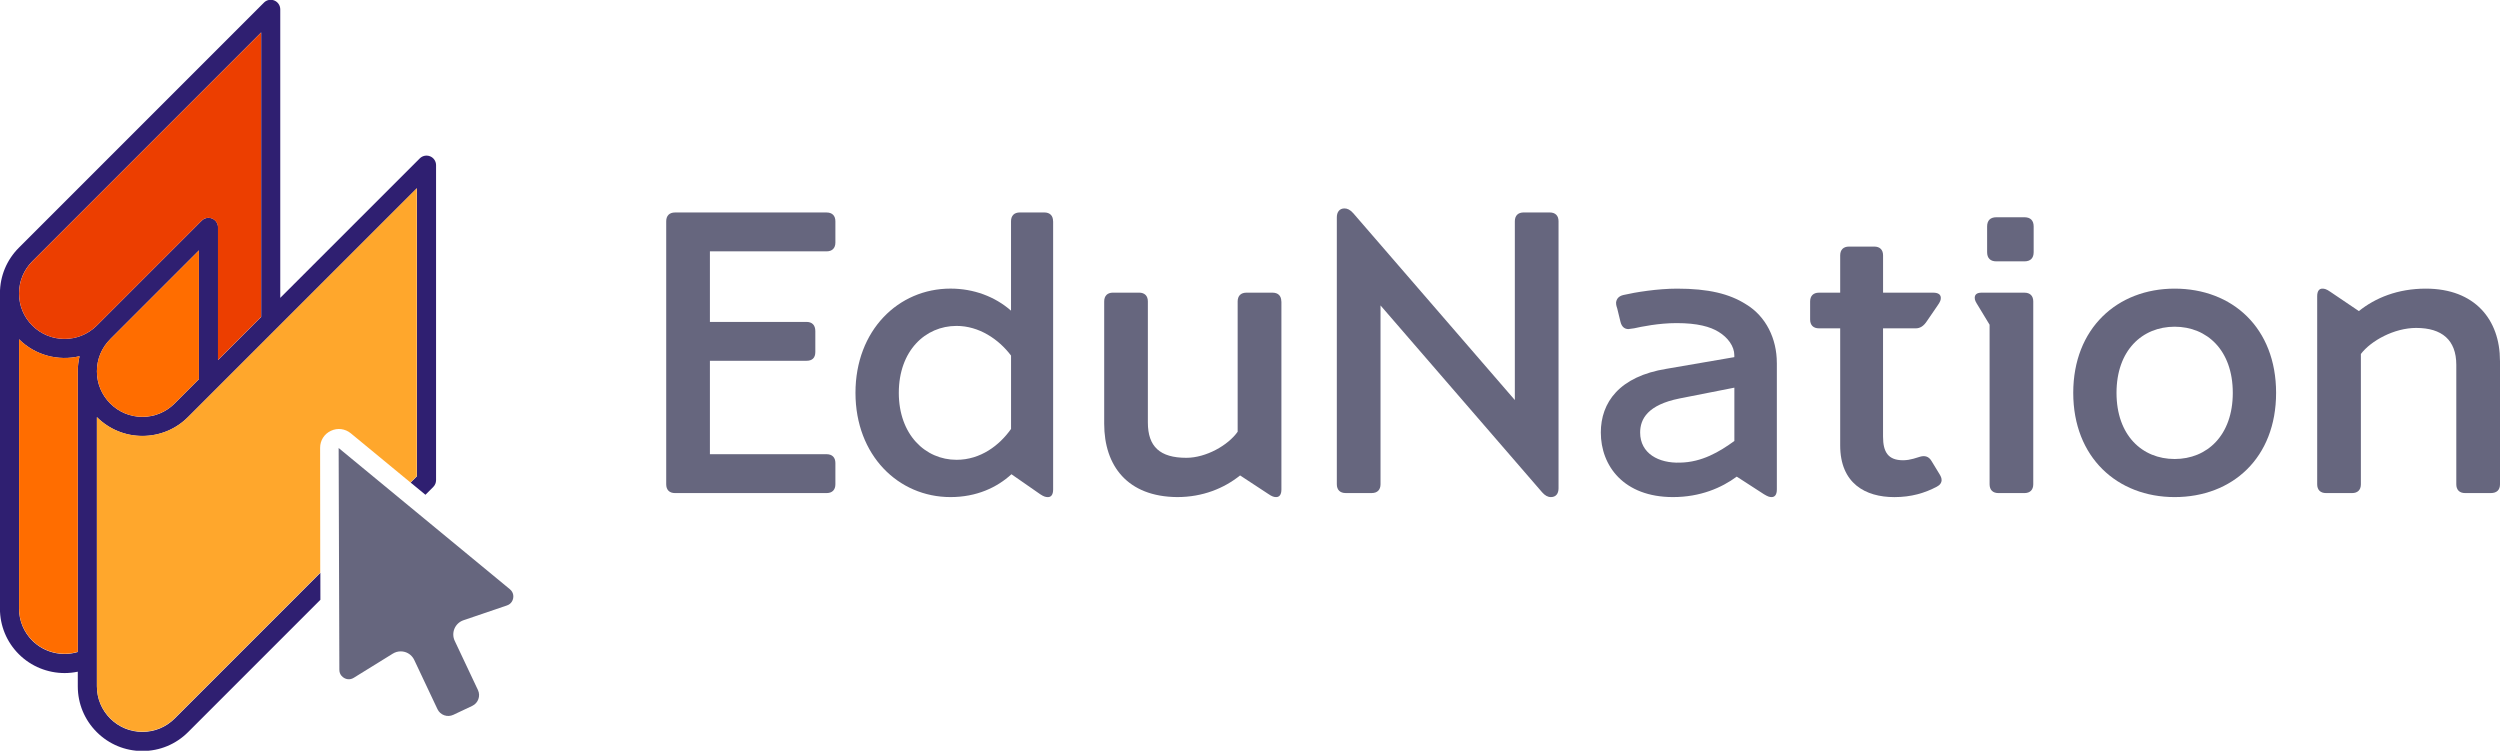
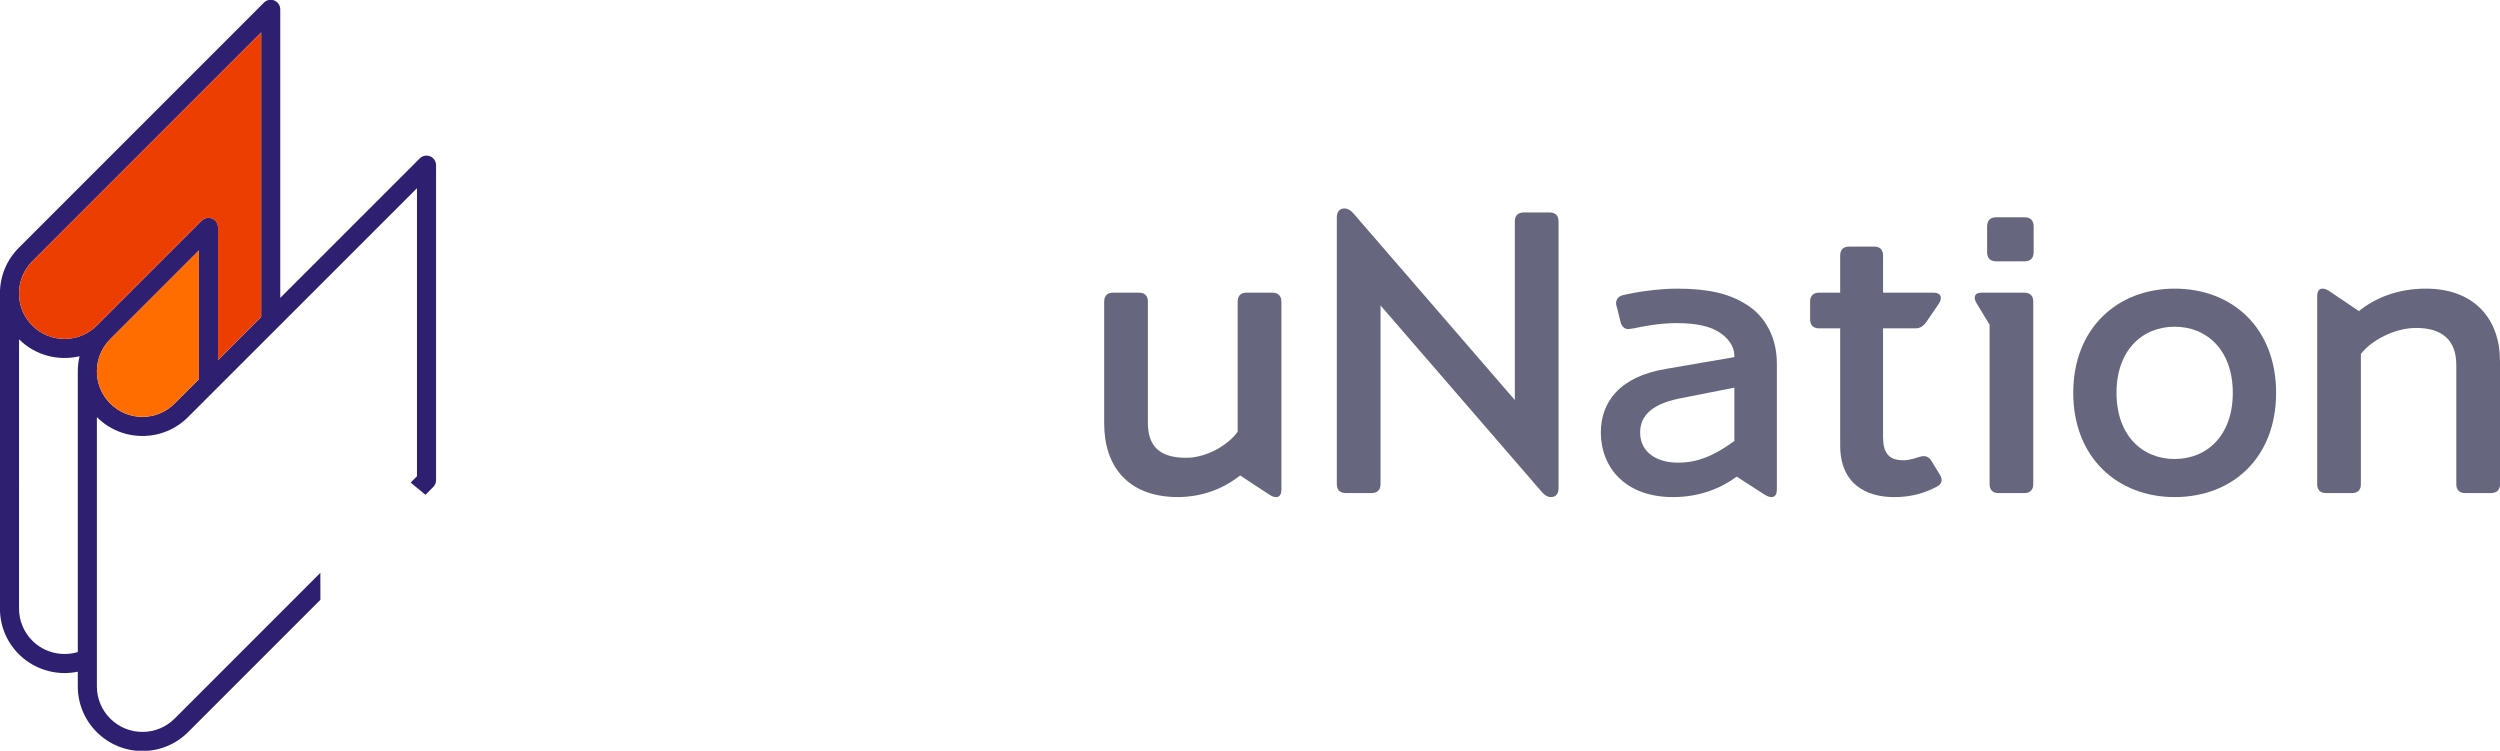
<svg xmlns="http://www.w3.org/2000/svg" xmlns:ns1="http://www.inkscape.org/namespaces/inkscape" xmlns:ns2="http://sodipodi.sourceforge.net/DTD/sodipodi-0.dtd" width="87.983mm" height="26.421mm" viewBox="0 0 87.983 26.421" version="1.1" id="svg3105" ns1:version="1.0.1 (3bc2e813f5, 2020-09-07)" ns2:docname="logo_edunation.svg">
  <defs id="defs3099" />
  <ns2:namedview id="base" pagecolor="#ffffff" bordercolor="#666666" borderopacity="1.0" ns1:pageopacity="0.0" ns1:pageshadow="2" ns1:zoom="1.8045188" ns1:cx="56.154227" ns1:cy="88.838781" ns1:document-units="mm" ns1:current-layer="layer1" ns1:document-rotation="0" showgrid="false" fit-margin-top="0" fit-margin-left="0" fit-margin-right="0" fit-margin-bottom="0" ns1:window-width="1920" ns1:window-height="1137" ns1:window-x="1072" ns1:window-y="224" ns1:window-maximized="1" />
  <g ns1:label="Vrstva 1" ns1:groupmode="layer" id="layer1" transform="translate(-25.195,-76.353)">
    <g id="g1875" transform="matrix(0.353,0,0,-0.353,28.6,87.812)">
      <path d="m 0,0 c -1.772,-1.77 -4.652,-1.771 -6.423,0.001 -0.855,0.852 -1.326,1.989 -1.326,3.204 0,1.214 0.472,2.354 1.328,3.211 L 16.393,29.232 V 0.863 L 12.094,-3.436 V 9.796 c 0,0.385 -0.233,0.732 -0.588,0.879 -0.117,0.049 -0.241,0.073 -0.364,0.073 -0.247,0 -0.491,-0.097 -0.673,-0.279 z m -1.89,-4.558 v -27.985 c -1.581,-0.48 -3.341,-0.061 -4.532,1.13 -0.856,0.853 -1.327,1.993 -1.327,3.21 V -1.364 C -6.112,-2.988 -3.813,-3.55 -1.714,-3.055 -1.83,-3.541 -1.89,-4.045 -1.89,-4.558 M 10.19,-5.339 7.762,-7.768 C 6.904,-8.627 5.766,-9.1 4.554,-9.1 c -1.212,0 -2.351,0.474 -3.208,1.332 -0.859,0.859 -1.332,1.998 -1.332,3.21 0,1.212 0.472,2.351 1.331,3.206 0.017,0.017 0.034,0.036 0.05,0.054 L 10.19,7.498 Z M 22.294,-24.648 7.763,-39.181 c -0.857,-0.855 -1.996,-1.327 -3.207,-1.327 -1.211,0 -2.352,0.472 -3.21,1.327 -0.859,0.86 -1.332,1.999 -1.332,3.211 v 26.842 c 1.215,-1.209 2.826,-1.875 4.54,-1.875 1.72,0 3.339,0.671 4.554,1.89 l 22.817,22.812 v -28.716 l -0.632,-0.632 1.476,-1.217 0.781,0.782 c 0.179,0.179 0.278,0.421 0.278,0.673 v 31.408 c 0,0.385 -0.231,0.732 -0.587,0.879 -0.354,0.147 -0.764,0.067 -1.037,-0.206 L 18.296,2.765 V 31.53 c 0,0.385 -0.233,0.733 -0.588,0.879 -0.354,0.148 -0.765,0.069 -1.037,-0.206 L -7.768,7.762 C -8.983,6.545 -9.652,4.927 -9.652,3.205 v -31.408 c 0,-1.727 0.67,-3.345 1.885,-4.557 1.23,-1.229 2.887,-1.881 4.565,-1.881 0.438,0 0.879,0.047 1.312,0.137 v -1.466 c 0,-1.719 0.671,-3.338 1.891,-4.557 1.219,-1.215 2.837,-1.885 4.555,-1.885 1.719,0 3.336,0.67 4.552,1.886 l 13.189,13.189 z" style="fill:#2f1f71;fill-opacity:1;fill-rule:nonzero;stroke:none" id="path1877" />
    </g>
    <path d="M 34.383,87.507 V 77.499 l -8.048,8.049 c -0.302,0.303 -0.469,0.704 -0.469,1.133 0,0.429 0.166,0.83 0.468,1.13 0.624,0.625 1.64,0.625 2.266,3.5e-4 l 3.693,-3.693 c 0.065,-0.065 0.15,-0.099 0.237,-0.099 0.043,0 0.087,0.009 0.128,0.026 0.126,0.052 0.207,0.175 0.207,0.31 v 4.668 z" style="fill:#ec3e00;fill-opacity:1;fill-rule:nonzero;stroke:none;stroke-width:0.353" id="path1181" />
-     <path d="m 25.866,88.293 v 9.468 c 0,0.429 0.166,0.831 0.468,1.132 0.42,0.42 1.041,0.568 1.599,0.399 v -9.873 c 0,-0.181 0.021,-0.358 0.062,-0.53 -0.74,0.175 -1.552,-0.023 -2.129,-0.596" style="fill:#ff6d00;fill-opacity:1;fill-rule:nonzero;stroke:none;stroke-width:0.353" id="path1185" />
    <path d="m 28.605,89.42 c 0,0.428 0.167,0.83 0.47,1.132 0.302,0.303 0.704,0.47 1.132,0.47 0.428,0 0.829,-0.167 1.132,-0.47 l 0.857,-0.857 v -4.529 l -3.103,3.103 c -0.006,0.007 -0.011,0.013 -0.018,0.019 -0.303,0.302 -0.47,0.703 -0.47,1.131" style="fill:#ff6d00;fill-opacity:1;fill-rule:nonzero;stroke:none;stroke-width:0.353" id="path1189" />
-     <path d="m 36.461,92.112 c 0,-0.258 0.145,-0.488 0.379,-0.597 0.233,-0.111 0.502,-0.076 0.702,0.088 l 2.098,1.73 0.223,-0.223 V 82.979 l -8.049,8.048 c -0.429,0.43 -1,0.666 -1.607,0.666 -0.605,0 -1.173,-0.235 -1.602,-0.661 v 9.469 c 0,0.428 0.167,0.83 0.47,1.133 0.303,0.302 0.705,0.468 1.132,0.468 0.427,0 0.829,-0.166 1.132,-0.468 l 5.126,-5.127 z" style="fill:#ffa72c;fill-opacity:1;fill-rule:nonzero;stroke:none;stroke-width:0.353" id="path1193" />
-     <path d="m 50.179,85.199 v 2.483 h 3.4 c 0.197,0 0.31,0.113 0.31,0.325 v 0.733 c 0,0.212 -0.113,0.31 -0.31,0.31 h -3.4 v 3.288 h 4.106 c 0.197,0 0.31,0.113 0.31,0.31 v 0.748 c 0,0.198 -0.113,0.31 -0.31,0.31 h -4.501 -0.833 c -0.198,0 -0.31,-0.113 -0.31,-0.31 v -9.255 c 0,-0.198 0.113,-0.31 0.31,-0.31 h 0.875 4.459 c 0.197,0 0.31,0.113 0.31,0.31 v 0.748 c 0,0.198 -0.113,0.31 -0.31,0.31 z" style="fill:#66667e;fill-opacity:1;fill-rule:nonzero;stroke:none;stroke-width:0.353" id="path1197" />
-     <path d="m 60.777,91.449 v -2.582 c -0.437,-0.579 -1.129,-1.044 -1.918,-1.044 -1.101,0 -2.032,0.875 -2.032,2.356 0,1.468 0.931,2.356 2.032,2.356 0.846,0 1.51,-0.508 1.918,-1.086 m 1.481,-7.308 v 9.439 c 0,0.184 -0.071,0.268 -0.183,0.268 -0.071,0 -0.141,-0.014 -0.268,-0.099 l -1.016,-0.706 c -0.508,0.466 -1.227,0.804 -2.145,0.804 -1.834,0 -3.344,-1.468 -3.344,-3.669 0,-2.201 1.51,-3.668 3.344,-3.668 0.818,0 1.566,0.282 2.13,0.776 v -3.146 c 0,-0.198 0.113,-0.31 0.31,-0.31 h 0.86 c 0.198,0 0.31,0.113 0.31,0.31" style="fill:#66667e;fill-opacity:1;fill-rule:nonzero;stroke:none;stroke-width:0.353" id="path1201" />
    <path d="m 70.292,86.962 v 6.617 c 0,0.183 -0.071,0.268 -0.184,0.268 -0.07,0 -0.141,-0.014 -0.282,-0.113 l -0.988,-0.649 c -0.564,0.452 -1.312,0.762 -2.215,0.762 -1.75,-0.014 -2.568,-1.101 -2.568,-2.582 v -4.303 c 0,-0.198 0.113,-0.31 0.31,-0.31 h 0.917 c 0.197,0 0.31,0.113 0.31,0.31 v 4.261 c 0,0.847 0.423,1.242 1.354,1.242 0.691,0 1.467,-0.437 1.806,-0.917 v -4.585 c 0,-0.198 0.113,-0.31 0.31,-0.31 h 0.917 c 0.198,0 0.31,0.113 0.31,0.31" style="fill:#66667e;fill-opacity:1;fill-rule:nonzero;stroke:none;stroke-width:0.353" id="path1205" />
    <path d="m 78.818,83.83 h 0.917 c 0.198,0 0.31,0.113 0.31,0.31 v 9.397 c 0,0.197 -0.099,0.31 -0.268,0.31 -0.113,0 -0.212,-0.057 -0.311,-0.17 l -5.686,-6.575 v 6.293 c 0,0.198 -0.113,0.31 -0.31,0.31 h -0.917 c -0.198,0 -0.311,-0.113 -0.311,-0.31 v -9.397 c 0,-0.169 0.085,-0.31 0.268,-0.31 0.099,0 0.198,0.042 0.311,0.169 l 5.686,6.575 v -6.292 c 0,-0.198 0.113,-0.31 0.31,-0.31" style="fill:#66667e;fill-opacity:1;fill-rule:nonzero;stroke:none;stroke-width:0.353" id="path1209" />
    <path d="m 84.329,92.634 c 0.761,-0.014 1.382,-0.381 1.904,-0.762 v -1.876 l -1.933,0.381 c -1.115,0.225 -1.383,0.72 -1.383,1.199 0,0.734 0.649,1.086 1.411,1.058 m 3.4,-3.513 v 4.458 c 0,0.183 -0.071,0.268 -0.184,0.268 -0.07,0 -0.127,-0.014 -0.268,-0.099 l -0.959,-0.621 c -0.536,0.395 -1.284,0.72 -2.244,0.72 -1.735,0 -2.54,-1.101 -2.54,-2.272 0,-1.058 0.649,-1.975 2.314,-2.243 l 2.384,-0.41 v -0.07 c 0,-0.31 -0.226,-0.621 -0.55,-0.818 -0.296,-0.184 -0.748,-0.31 -1.481,-0.31 -0.635,0 -1.241,0.127 -1.495,0.183 -0.141,0.014 -0.169,0.028 -0.198,0.028 -0.141,0 -0.24,-0.085 -0.282,-0.254 l -0.113,-0.465 c -0.043,-0.127 -0.043,-0.17 -0.043,-0.212 0.014,-0.127 0.085,-0.226 0.254,-0.268 0.423,-0.099 1.214,-0.225 1.891,-0.225 1.114,0 1.848,0.183 2.427,0.55 0.705,0.423 1.086,1.214 1.086,2.06" style="fill:#66667e;fill-opacity:1;fill-rule:nonzero;stroke:none;stroke-width:0.353" id="path1213" />
    <path d="m 93.527,93.241 c 0,0.098 -0.056,0.183 -0.169,0.24 -0.424,0.225 -0.903,0.367 -1.496,0.367 -1.016,0 -1.905,-0.48 -1.905,-1.82 v -4.12 h -0.748 c -0.198,0 -0.31,-0.113 -0.31,-0.31 v -0.635 c 0,-0.197 0.113,-0.31 0.31,-0.31 h 0.748 v -1.312 c 0,-0.198 0.113,-0.31 0.31,-0.31 h 0.889 c 0.198,0 0.31,0.113 0.31,0.31 v 1.312 h 1.764 c 0.183,0 0.268,0.07 0.268,0.184 0,0.07 -0.014,0.127 -0.113,0.268 l -0.367,0.536 c -0.127,0.198 -0.254,0.268 -0.41,0.268 h -1.143 v 3.81 c 0,0.55 0.184,0.832 0.705,0.832 0.268,0 0.494,-0.099 0.607,-0.127 0.155,-0.042 0.296,-0.014 0.395,0.155 l 0.283,0.465 c 0.042,0.071 0.07,0.127 0.07,0.198" style="fill:#66667e;fill-opacity:1;fill-rule:nonzero;stroke:none;stroke-width:0.353" id="path1217" />
    <path d="m 96.766,84.324 v 0.903 c 0,0.211 -0.113,0.324 -0.325,0.324 h -0.988 c -0.212,0 -0.325,-0.113 -0.325,-0.324 v -0.903 c 0,-0.212 0.113,-0.325 0.325,-0.325 h 0.988 c 0.212,0 0.325,0.113 0.325,0.325 m -0.014,2.638 v 6.434 c 0,0.197 -0.113,0.31 -0.31,0.31 h -0.917 c -0.198,0 -0.31,-0.113 -0.31,-0.31 v -5.615 l -0.41,-0.677 c -0.071,-0.113 -0.113,-0.183 -0.113,-0.268 0,-0.113 0.07,-0.183 0.24,-0.183 h 1.157 0.353 c 0.198,0 0.31,0.113 0.31,0.31" style="fill:#66667e;fill-opacity:1;fill-rule:nonzero;stroke:none;stroke-width:0.353" id="path1221" />
    <path d="m 103.774,90.179 c 0,-1.495 -0.903,-2.328 -2.046,-2.328 -1.143,0 -2.046,0.833 -2.046,2.328 0,1.495 0.903,2.328 2.046,2.328 1.143,0 2.046,-0.833 2.046,-2.328 m -2.046,3.668 c -2.018,0 -3.569,-1.397 -3.569,-3.668 0,-2.272 1.552,-3.668 3.569,-3.668 2.032,0 3.57,1.383 3.57,3.668 0,2.286 -1.538,3.668 -3.57,3.668" style="fill:#66667e;fill-opacity:1;fill-rule:nonzero;stroke:none;stroke-width:0.353" id="path1225" />
    <path d="m 113.178,89.05 v 4.346 c 0,0.198 -0.113,0.31 -0.325,0.31 h -0.903 c -0.198,0 -0.31,-0.113 -0.31,-0.31 v -4.204 c 0,-0.875 -0.508,-1.298 -1.411,-1.298 -0.776,0 -1.595,0.452 -1.947,0.917 v 4.585 c 0,0.198 -0.113,0.31 -0.31,0.31 h -0.917 c -0.198,0 -0.311,-0.113 -0.311,-0.31 v -6.617 c 0,-0.183 0.071,-0.268 0.183,-0.268 0.071,0 0.141,0.014 0.282,0.113 l 1.002,0.677 c 0.579,-0.465 1.368,-0.79 2.356,-0.79 1.735,0 2.61,1.1 2.61,2.539" style="fill:#66667e;fill-opacity:1;fill-rule:nonzero;stroke:none;stroke-width:0.353" id="path1229" />
-     <path d="m 43.142,97.092 -6.029,-4.972 0.025,7.805 c 3.44e-4,0.176 0.119,0.261 0.171,0.29 0.051,0.029 0.186,0.085 0.336,-0.008 l 1.375,-0.851 c 0.084,-0.052 0.18,-0.079 0.277,-0.079 0.05,0 0.1,0.007 0.149,0.021 0.144,0.042 0.263,0.145 0.327,0.28 l 0.817,1.731 c 0.047,0.101 0.132,0.178 0.237,0.216 0.106,0.038 0.22,0.032 0.321,-0.015 l 0.667,-0.315 c 0.209,-0.099 0.299,-0.349 0.2,-0.558 l -0.817,-1.731 c -0.064,-0.135 -0.067,-0.292 -0.009,-0.43 0.059,-0.138 0.173,-0.245 0.315,-0.294 l 1.531,-0.521 c 0.167,-0.056 0.209,-0.197 0.22,-0.254 0.011,-0.058 0.02,-0.204 -0.115,-0.316" style="fill:#66667e;fill-opacity:1;fill-rule:nonzero;stroke:none;stroke-width:0.353" id="path1233" />
  </g>
</svg>